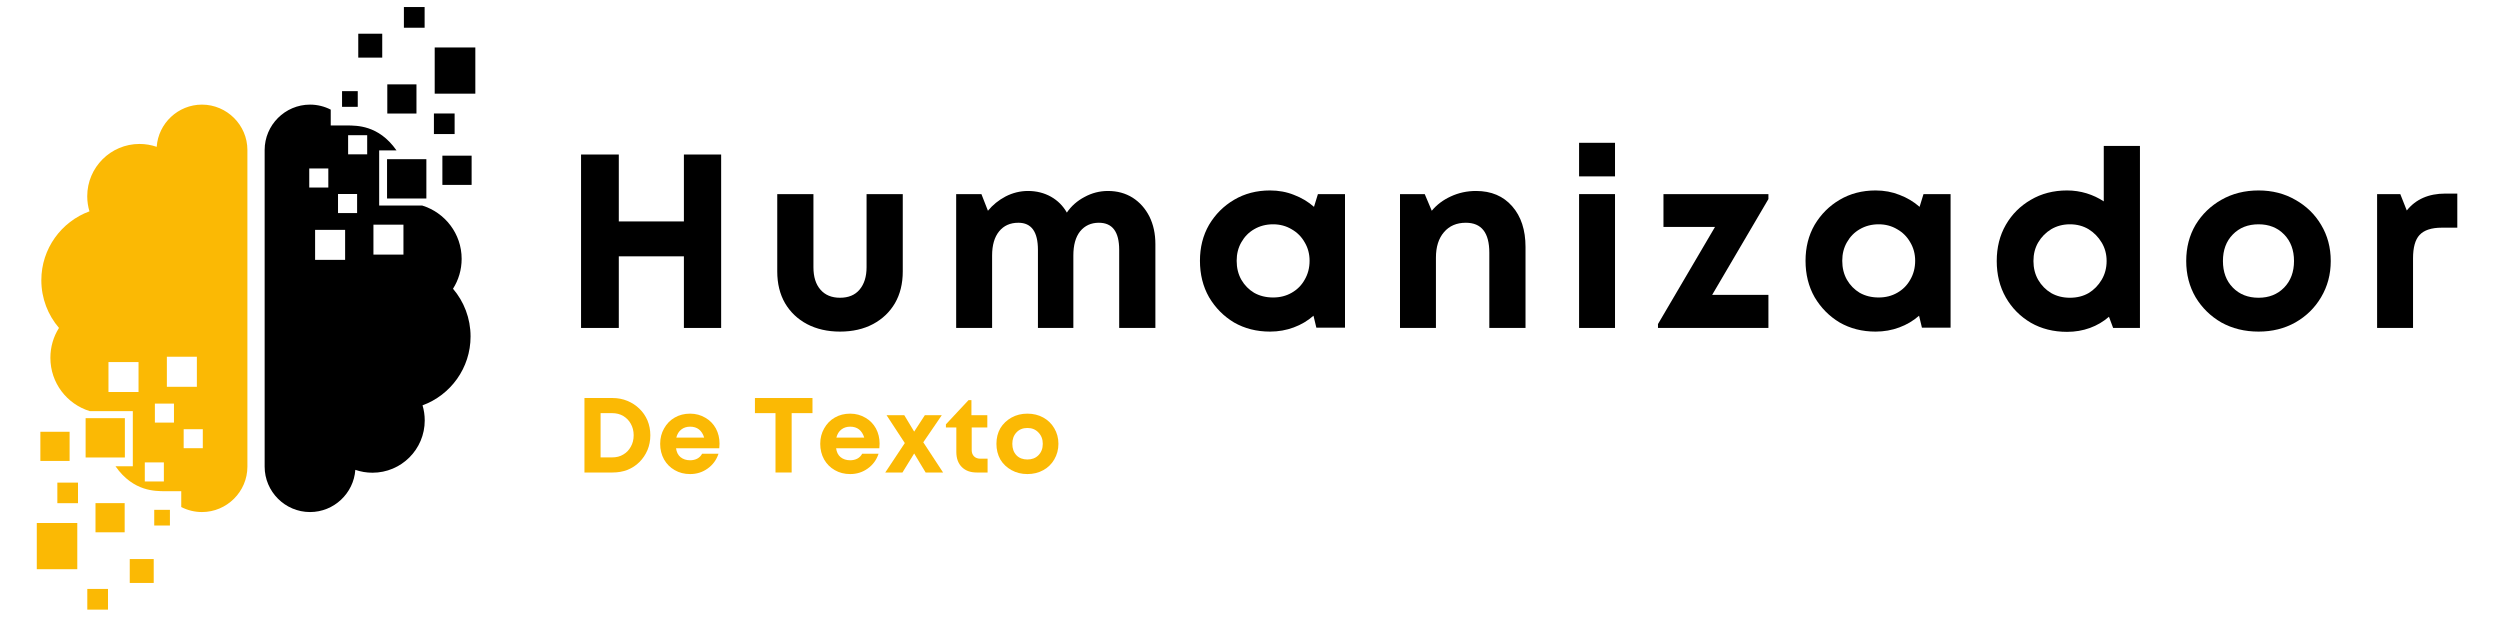
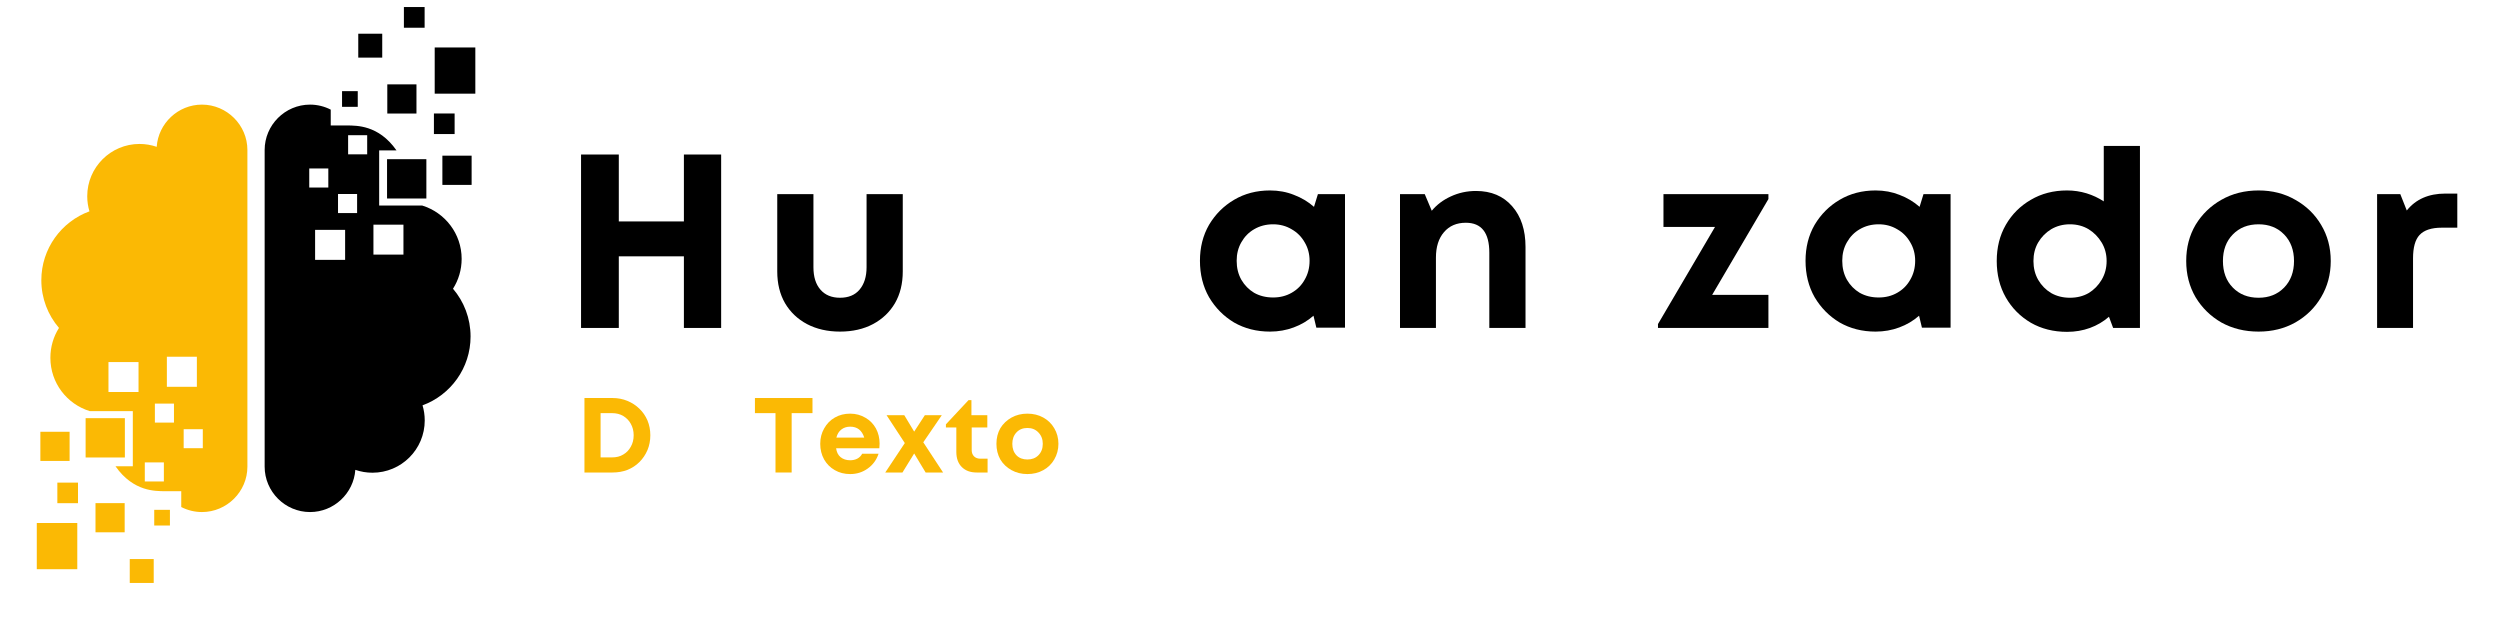
<svg xmlns="http://www.w3.org/2000/svg" width="200" zoomAndPan="magnify" viewBox="0 0 150 37.5" height="50" preserveAspectRatio="xMidYMid meet" version="1.0">
  <defs>
    <g />
    <clipPath id="ddf2f8a11c">
      <path d="M 15 6 L 28.52 6 L 28.52 31 L 15 31 Z M 15 6 " clip-rule="nonzero" />
    </clipPath>
    <clipPath id="8f94bd3d84">
      <path d="M 26 2 L 28.52 2 L 28.52 6 L 26 6 Z M 26 2 " clip-rule="nonzero" />
    </clipPath>
    <clipPath id="6d10fa750f">
      <path d="M 26 9 L 28.52 9 L 28.52 12 L 26 12 Z M 26 9 " clip-rule="nonzero" />
    </clipPath>
    <clipPath id="b7d08289f8">
      <path d="M 24 0.406 L 26 0.406 L 26 2 L 24 2 Z M 24 0.406 " clip-rule="nonzero" />
    </clipPath>
    <clipPath id="348c06ae6d">
      <path d="M 2.207 6 L 15 6 L 15 31 L 2.207 31 Z M 2.207 6 " clip-rule="nonzero" />
    </clipPath>
    <clipPath id="c6b9bcd3e5">
      <path d="M 2.207 31 L 5 31 L 5 35 L 2.207 35 Z M 2.207 31 " clip-rule="nonzero" />
    </clipPath>
    <clipPath id="0d76ef962b">
      <path d="M 2.207 25 L 5 25 L 5 28 L 2.207 28 Z M 2.207 25 " clip-rule="nonzero" />
    </clipPath>
    <clipPath id="c06474effc">
      <path d="M 5 35 L 7 35 L 7 36.672 L 5 36.672 Z M 5 35 " clip-rule="nonzero" />
    </clipPath>
  </defs>
  <g clip-path="url(#ddf2f8a11c)">
    <path fill="#000000" d="M 20.891 7.527 L 19.844 7.527 L 19.844 6.578 C 19.473 6.387 19.047 6.277 18.602 6.277 C 17.102 6.277 15.879 7.504 15.879 9 L 15.879 28 C 15.879 29.496 17.102 30.723 18.602 30.723 C 20.035 30.723 21.219 29.602 21.32 28.191 C 21.641 28.301 21.984 28.363 22.348 28.363 C 24.078 28.363 25.484 26.961 25.484 25.227 C 25.484 24.91 25.438 24.609 25.352 24.32 C 27.035 23.703 28.234 22.082 28.234 20.188 C 28.234 19.094 27.836 18.094 27.18 17.324 C 27.508 16.809 27.699 16.191 27.699 15.531 C 27.699 14.023 26.699 12.754 25.332 12.332 L 22.75 12.332 L 22.75 9.023 L 23.789 9.023 C 22.703 7.469 21.344 7.547 20.891 7.527 Z M 20.707 13.793 L 18.906 13.793 L 18.906 15.594 L 20.707 15.594 Z M 24.207 13.48 L 22.406 13.48 L 22.406 15.277 L 24.207 15.277 Z M 21.426 11.641 L 20.281 11.641 L 20.281 12.785 L 21.426 12.785 Z M 19.699 10.109 L 18.555 10.109 L 18.555 11.25 L 19.699 11.25 Z M 22.031 8.113 L 20.887 8.113 L 20.887 9.258 L 22.031 9.258 Z M 22.031 8.113 " fill-opacity="1" fill-rule="evenodd" />
  </g>
  <g clip-path="url(#8f94bd3d84)">
    <path fill="#000000" d="M 28.852 2.848 L 26.082 2.848 L 26.082 5.621 L 28.852 5.621 Z M 28.852 2.848 " fill-opacity="1" fill-rule="evenodd" />
  </g>
  <path fill="#000000" d="M 24.988 5.062 L 23.238 5.062 L 23.238 6.812 L 24.988 6.812 Z M 24.988 5.062 " fill-opacity="1" fill-rule="evenodd" />
  <g clip-path="url(#6d10fa750f)">
    <path fill="#000000" d="M 28.297 9.34 L 26.543 9.34 L 26.543 11.094 L 28.297 11.094 Z M 28.297 9.34 " fill-opacity="1" fill-rule="evenodd" />
  </g>
  <g clip-path="url(#b7d08289f8)">
    <path fill="#000000" d="M 25.477 0.422 L 24.234 0.422 L 24.234 1.664 L 25.477 1.664 Z M 25.477 0.422 " fill-opacity="1" fill-rule="evenodd" />
  </g>
  <path fill="#000000" d="M 22.934 2.023 L 21.496 2.023 L 21.496 3.457 L 22.934 3.457 Z M 22.934 2.023 " fill-opacity="1" fill-rule="evenodd" />
-   <path fill="#000000" d="M 27.277 6.809 L 26.035 6.809 L 26.035 8.043 L 27.277 8.043 Z M 27.277 6.809 " fill-opacity="1" fill-rule="evenodd" />
+   <path fill="#000000" d="M 27.277 6.809 L 26.035 6.809 L 26.035 8.043 L 27.277 8.043 Z " fill-opacity="1" fill-rule="evenodd" />
  <path fill="#000000" d="M 21.465 5.469 L 20.523 5.469 L 20.523 6.41 L 21.465 6.41 Z M 21.465 5.469 " fill-opacity="1" fill-rule="evenodd" />
  <path fill="#000000" d="M 25.582 9.551 L 23.223 9.551 L 23.223 11.91 L 25.582 11.91 Z M 25.582 9.551 " fill-opacity="1" fill-rule="evenodd" />
  <g clip-path="url(#348c06ae6d)">
    <path fill="#fbb904" d="M 9.828 29.473 L 10.875 29.473 L 10.875 30.422 C 11.25 30.613 11.672 30.723 12.117 30.723 C 13.613 30.723 14.844 29.496 14.844 28 L 14.844 9 C 14.844 7.504 13.613 6.277 12.117 6.277 C 10.684 6.277 9.5 7.402 9.402 8.809 C 9.078 8.699 8.73 8.637 8.371 8.637 C 6.641 8.637 5.234 10.043 5.234 11.773 C 5.234 12.09 5.281 12.391 5.367 12.68 C 3.684 13.297 2.48 14.918 2.48 16.812 C 2.48 17.906 2.879 18.906 3.539 19.676 C 3.211 20.191 3.023 20.809 3.023 21.469 C 3.023 22.977 4.016 24.246 5.387 24.668 L 7.969 24.668 L 7.969 27.977 L 6.93 27.977 C 8.016 29.531 9.375 29.453 9.828 29.473 Z M 10.012 23.207 L 11.812 23.207 L 11.812 21.406 L 10.012 21.406 Z M 6.508 23.52 L 8.312 23.52 L 8.312 21.723 L 6.508 21.723 Z M 9.293 25.355 L 10.438 25.355 L 10.438 24.215 L 9.293 24.215 Z M 11.02 26.891 L 12.168 26.891 L 12.168 25.75 L 11.02 25.75 Z M 8.688 28.887 L 9.832 28.887 L 9.832 27.742 L 8.688 27.742 Z M 8.688 28.887 " fill-opacity="1" fill-rule="evenodd" />
  </g>
  <g clip-path="url(#c6b9bcd3e5)">
    <path fill="#fbb904" d="M 4.637 31.379 L 1.863 31.379 L 1.863 34.152 L 4.637 34.152 Z M 4.637 31.379 " fill-opacity="1" fill-rule="evenodd" />
  </g>
  <path fill="#fbb904" d="M 7.48 30.188 L 5.73 30.188 L 5.73 31.938 L 7.48 31.938 Z M 7.48 30.188 " fill-opacity="1" fill-rule="evenodd" />
  <g clip-path="url(#0d76ef962b)">
    <path fill="#fbb904" d="M 4.176 25.906 L 2.422 25.906 L 2.422 27.656 L 4.176 27.656 Z M 4.176 25.906 " fill-opacity="1" fill-rule="evenodd" />
  </g>
  <g clip-path="url(#c06474effc)">
-     <path fill="#fbb904" d="M 6.48 35.336 L 5.238 35.336 L 5.238 36.578 L 6.48 36.578 Z M 6.48 35.336 " fill-opacity="1" fill-rule="evenodd" />
-   </g>
+     </g>
  <path fill="#fbb904" d="M 9.223 33.543 L 7.785 33.543 L 7.785 34.977 L 9.223 34.977 Z M 9.223 33.543 " fill-opacity="1" fill-rule="evenodd" />
  <path fill="#fbb904" d="M 4.68 28.957 L 3.441 28.957 L 3.441 30.191 L 4.68 30.191 Z M 4.68 28.957 " fill-opacity="1" fill-rule="evenodd" />
  <path fill="#fbb904" d="M 10.195 30.59 L 9.254 30.59 L 9.254 31.531 L 10.195 31.531 Z M 10.195 30.59 " fill-opacity="1" fill-rule="evenodd" />
  <path fill="#fbb904" d="M 7.492 25.09 L 5.137 25.09 L 5.137 27.449 L 7.492 27.449 Z M 7.492 25.09 " fill-opacity="1" fill-rule="evenodd" />
  <g fill="#000000" fill-opacity="1">
    <g transform="translate(33.675, 19.677)">
      <g>
        <path d="M 7.359 -10.406 L 9.594 -10.406 L 9.594 0 L 7.359 0 L 7.359 -4.297 L 3.453 -4.297 L 3.453 0 L 1.188 0 L 1.188 -10.406 L 3.453 -10.406 L 3.453 -6.391 L 7.359 -6.391 Z M 7.359 -10.406 " />
      </g>
    </g>
  </g>
  <g fill="#000000" fill-opacity="1">
    <g transform="translate(45.697, 19.677)">
      <g>
        <path d="M 4.703 0.219 C 3.953 0.219 3.289 0.066 2.719 -0.234 C 2.156 -0.535 1.719 -0.953 1.406 -1.484 C 1.094 -2.023 0.938 -2.66 0.938 -3.391 L 0.938 -8.031 L 3.109 -8.031 L 3.109 -3.641 C 3.109 -3.066 3.25 -2.617 3.531 -2.297 C 3.812 -1.973 4.203 -1.812 4.703 -1.812 C 5.211 -1.812 5.602 -1.973 5.875 -2.297 C 6.156 -2.629 6.297 -3.078 6.297 -3.641 L 6.297 -8.031 L 8.469 -8.031 L 8.469 -3.391 C 8.469 -2.66 8.312 -2.023 8 -1.484 C 7.688 -0.953 7.25 -0.535 6.688 -0.234 C 6.125 0.066 5.461 0.219 4.703 0.219 Z M 4.703 0.219 " />
      </g>
    </g>
  </g>
  <g fill="#000000" fill-opacity="1">
    <g transform="translate(56.323, 19.677)">
      <g>
-         <path d="M 10.156 -8.219 C 10.719 -8.219 11.211 -8.082 11.641 -7.812 C 12.066 -7.539 12.398 -7.164 12.641 -6.688 C 12.879 -6.207 13 -5.656 13 -5.031 L 13 0 L 10.828 0 L 10.828 -4.688 C 10.828 -5.77 10.422 -6.312 9.609 -6.312 C 9.141 -6.312 8.766 -6.141 8.484 -5.797 C 8.211 -5.453 8.078 -4.969 8.078 -4.344 L 8.078 0 L 5.953 0 L 5.953 -4.688 C 5.953 -5.77 5.562 -6.312 4.781 -6.312 C 4.289 -6.312 3.906 -6.141 3.625 -5.797 C 3.344 -5.453 3.203 -4.969 3.203 -4.344 L 3.203 0 L 1.047 0 L 1.047 -8.031 L 2.562 -8.031 L 2.953 -7.031 C 3.242 -7.383 3.598 -7.672 4.016 -7.891 C 4.441 -8.109 4.891 -8.219 5.359 -8.219 C 5.867 -8.219 6.328 -8.102 6.734 -7.875 C 7.141 -7.645 7.457 -7.328 7.688 -6.922 C 7.957 -7.316 8.312 -7.629 8.75 -7.859 C 9.188 -8.098 9.656 -8.219 10.156 -8.219 Z M 10.156 -8.219 " />
-       </g>
+         </g>
    </g>
  </g>
  <g fill="#000000" fill-opacity="1">
    <g transform="translate(71.481, 19.677)">
      <g>
        <path d="M 7.594 -8.031 L 9.219 -8.031 L 9.219 -0.016 L 7.5 -0.016 L 7.328 -0.734 C 6.984 -0.43 6.586 -0.195 6.141 -0.031 C 5.703 0.133 5.227 0.219 4.719 0.219 C 3.914 0.219 3.195 0.035 2.562 -0.328 C 1.938 -0.703 1.438 -1.207 1.062 -1.844 C 0.695 -2.488 0.516 -3.219 0.516 -4.031 C 0.516 -4.832 0.695 -5.551 1.062 -6.188 C 1.438 -6.82 1.938 -7.32 2.562 -7.688 C 3.195 -8.062 3.914 -8.25 4.719 -8.25 C 5.238 -8.25 5.719 -8.16 6.156 -7.984 C 6.602 -7.816 7.004 -7.578 7.359 -7.266 Z M 4.906 -1.828 C 5.32 -1.828 5.691 -1.922 6.016 -2.109 C 6.348 -2.297 6.609 -2.555 6.797 -2.891 C 6.992 -3.223 7.094 -3.602 7.094 -4.031 C 7.094 -4.445 6.992 -4.816 6.797 -5.141 C 6.609 -5.473 6.348 -5.734 6.016 -5.922 C 5.691 -6.117 5.32 -6.219 4.906 -6.219 C 4.477 -6.219 4.098 -6.117 3.766 -5.922 C 3.441 -5.734 3.188 -5.473 3 -5.141 C 2.812 -4.816 2.719 -4.445 2.719 -4.031 C 2.719 -3.602 2.812 -3.223 3 -2.891 C 3.188 -2.566 3.441 -2.305 3.766 -2.109 C 4.098 -1.922 4.477 -1.828 4.906 -1.828 Z M 4.906 -1.828 " />
      </g>
    </g>
  </g>
  <g fill="#000000" fill-opacity="1">
    <g transform="translate(82.953, 19.677)">
      <g>
        <path d="M 5.609 -8.219 C 6.523 -8.219 7.25 -7.91 7.781 -7.297 C 8.312 -6.691 8.578 -5.879 8.578 -4.859 L 8.578 0 L 6.406 0 L 6.406 -4.516 C 6.406 -5.711 5.938 -6.312 5 -6.312 C 4.445 -6.312 4.008 -6.125 3.688 -5.75 C 3.363 -5.375 3.203 -4.863 3.203 -4.219 L 3.203 0 L 1.047 0 L 1.047 -8.031 L 2.531 -8.031 L 2.953 -7.031 C 3.254 -7.395 3.633 -7.68 4.094 -7.891 C 4.562 -8.109 5.066 -8.219 5.609 -8.219 Z M 5.609 -8.219 " />
      </g>
    </g>
  </g>
  <g fill="#000000" fill-opacity="1">
    <g transform="translate(93.698, 19.677)">
      <g>
-         <path d="M 1.047 -9.094 L 1.047 -11.109 L 3.203 -11.109 L 3.203 -9.094 Z M 1.047 0 L 1.047 -8.031 L 3.203 -8.031 L 3.203 0 Z M 1.047 0 " />
-       </g>
+         </g>
    </g>
  </g>
  <g fill="#000000" fill-opacity="1">
    <g transform="translate(99.167, 19.677)">
      <g>
        <path d="M 3.562 -1.984 L 6.938 -1.984 L 6.938 0 L 0.312 0 L 0.312 -0.234 L 3.734 -6.062 L 0.641 -6.062 L 0.641 -8.031 L 6.938 -8.031 L 6.938 -7.734 Z M 3.562 -1.984 " />
      </g>
    </g>
  </g>
  <g fill="#000000" fill-opacity="1">
    <g transform="translate(107.816, 19.677)">
      <g>
        <path d="M 7.594 -8.031 L 9.219 -8.031 L 9.219 -0.016 L 7.5 -0.016 L 7.328 -0.734 C 6.984 -0.43 6.586 -0.195 6.141 -0.031 C 5.703 0.133 5.227 0.219 4.719 0.219 C 3.914 0.219 3.195 0.035 2.562 -0.328 C 1.938 -0.703 1.438 -1.207 1.062 -1.844 C 0.695 -2.488 0.516 -3.219 0.516 -4.031 C 0.516 -4.832 0.695 -5.551 1.062 -6.188 C 1.438 -6.82 1.938 -7.32 2.562 -7.688 C 3.195 -8.062 3.914 -8.25 4.719 -8.25 C 5.238 -8.25 5.719 -8.16 6.156 -7.984 C 6.602 -7.816 7.004 -7.578 7.359 -7.266 Z M 4.906 -1.828 C 5.32 -1.828 5.691 -1.922 6.016 -2.109 C 6.348 -2.297 6.609 -2.555 6.797 -2.891 C 6.992 -3.223 7.094 -3.602 7.094 -4.031 C 7.094 -4.445 6.992 -4.816 6.797 -5.141 C 6.609 -5.473 6.348 -5.734 6.016 -5.922 C 5.691 -6.117 5.32 -6.219 4.906 -6.219 C 4.477 -6.219 4.098 -6.117 3.766 -5.922 C 3.441 -5.734 3.188 -5.473 3 -5.141 C 2.812 -4.816 2.719 -4.445 2.719 -4.031 C 2.719 -3.602 2.812 -3.223 3 -2.891 C 3.188 -2.566 3.441 -2.305 3.766 -2.109 C 4.098 -1.922 4.477 -1.828 4.906 -1.828 Z M 4.906 -1.828 " />
      </g>
    </g>
  </g>
  <g fill="#000000" fill-opacity="1">
    <g transform="translate(119.288, 19.677)">
      <g>
        <path d="M 6.938 -10.922 L 9.109 -10.922 L 9.109 0 L 7.5 0 L 7.25 -0.672 C 6.914 -0.379 6.535 -0.156 6.109 0 C 5.68 0.156 5.223 0.234 4.734 0.234 C 3.922 0.234 3.195 0.051 2.562 -0.312 C 1.926 -0.688 1.426 -1.191 1.062 -1.828 C 0.695 -2.473 0.516 -3.203 0.516 -4.016 C 0.516 -4.828 0.695 -5.551 1.062 -6.188 C 1.426 -6.82 1.926 -7.32 2.562 -7.688 C 3.195 -8.062 3.922 -8.25 4.734 -8.25 C 5.141 -8.25 5.531 -8.191 5.906 -8.078 C 6.281 -7.961 6.625 -7.801 6.938 -7.594 Z M 4.906 -1.812 C 5.332 -1.812 5.707 -1.906 6.031 -2.094 C 6.352 -2.289 6.613 -2.555 6.812 -2.891 C 7.008 -3.223 7.109 -3.598 7.109 -4.016 C 7.109 -4.43 7.008 -4.801 6.812 -5.125 C 6.613 -5.457 6.352 -5.723 6.031 -5.922 C 5.707 -6.117 5.332 -6.219 4.906 -6.219 C 4.488 -6.219 4.113 -6.117 3.781 -5.922 C 3.457 -5.723 3.195 -5.457 3 -5.125 C 2.812 -4.801 2.719 -4.43 2.719 -4.016 C 2.719 -3.598 2.812 -3.223 3 -2.891 C 3.195 -2.555 3.457 -2.289 3.781 -2.094 C 4.113 -1.906 4.488 -1.812 4.906 -1.812 Z M 4.906 -1.812 " />
      </g>
    </g>
  </g>
  <g fill="#000000" fill-opacity="1">
    <g transform="translate(130.657, 19.677)">
      <g>
        <path d="M 4.859 0.219 C 4.023 0.219 3.281 0.035 2.625 -0.328 C 1.977 -0.703 1.461 -1.207 1.078 -1.844 C 0.703 -2.488 0.516 -3.211 0.516 -4.016 C 0.516 -4.828 0.703 -5.551 1.078 -6.188 C 1.461 -6.82 1.977 -7.32 2.625 -7.688 C 3.281 -8.062 4.023 -8.25 4.859 -8.25 C 5.68 -8.25 6.414 -8.062 7.062 -7.688 C 7.719 -7.32 8.234 -6.82 8.609 -6.188 C 8.992 -5.551 9.188 -4.828 9.188 -4.016 C 9.188 -3.211 8.992 -2.488 8.609 -1.844 C 8.234 -1.207 7.719 -0.703 7.062 -0.328 C 6.414 0.035 5.68 0.219 4.859 0.219 Z M 4.859 -1.812 C 5.484 -1.812 5.992 -2.016 6.391 -2.422 C 6.785 -2.828 6.984 -3.359 6.984 -4.016 C 6.984 -4.672 6.785 -5.203 6.391 -5.609 C 5.992 -6.016 5.484 -6.219 4.859 -6.219 C 4.223 -6.219 3.707 -6.016 3.312 -5.609 C 2.914 -5.203 2.719 -4.672 2.719 -4.016 C 2.719 -3.359 2.914 -2.828 3.312 -2.422 C 3.707 -2.016 4.223 -1.812 4.859 -1.812 Z M 4.859 -1.812 " />
      </g>
    </g>
  </g>
  <g fill="#000000" fill-opacity="1">
    <g transform="translate(141.579, 19.677)">
      <g>
        <path d="M 5.141 -8.062 L 5.859 -8.062 L 5.859 -6.016 L 4.922 -6.016 C 4.305 -6.016 3.863 -5.867 3.594 -5.578 C 3.332 -5.297 3.203 -4.828 3.203 -4.172 L 3.203 0 L 1.047 0 L 1.047 -8.031 L 2.438 -8.031 L 2.828 -7.047 C 3.367 -7.723 4.141 -8.062 5.141 -8.062 Z M 5.141 -8.062 " />
      </g>
    </g>
  </g>
  <g fill="#fbb904" fill-opacity="1">
    <g transform="translate(34.551, 28.35)">
      <g>
        <path d="M 2.203 -4.469 C 2.523 -4.469 2.82 -4.41 3.094 -4.297 C 3.375 -4.18 3.613 -4.023 3.812 -3.828 C 4.02 -3.629 4.18 -3.395 4.297 -3.125 C 4.41 -2.852 4.469 -2.555 4.469 -2.234 C 4.469 -1.91 4.41 -1.613 4.297 -1.344 C 4.18 -1.07 4.02 -0.832 3.812 -0.625 C 3.613 -0.426 3.375 -0.27 3.094 -0.156 C 2.82 -0.051 2.523 0 2.203 0 L 0.516 0 L 0.516 -4.469 Z M 2.172 -0.906 C 2.43 -0.906 2.656 -0.961 2.844 -1.078 C 3.039 -1.191 3.191 -1.348 3.297 -1.547 C 3.41 -1.742 3.469 -1.973 3.469 -2.234 C 3.469 -2.492 3.41 -2.723 3.297 -2.922 C 3.191 -3.117 3.039 -3.273 2.844 -3.391 C 2.656 -3.504 2.43 -3.562 2.172 -3.562 L 1.484 -3.562 L 1.484 -0.906 Z M 2.172 -0.906 " />
      </g>
    </g>
  </g>
  <g fill="#fbb904" fill-opacity="1">
    <g transform="translate(39.391, 28.35)">
      <g>
-         <path d="M 3.781 -1.734 C 3.781 -1.641 3.773 -1.547 3.766 -1.453 L 1.172 -1.453 C 1.203 -1.223 1.289 -1.047 1.438 -0.922 C 1.594 -0.797 1.785 -0.734 2.016 -0.734 C 2.172 -0.734 2.312 -0.766 2.438 -0.828 C 2.57 -0.898 2.672 -1 2.734 -1.125 L 3.719 -1.125 C 3.594 -0.75 3.375 -0.453 3.062 -0.234 C 2.758 -0.016 2.41 0.094 2.016 0.094 C 1.672 0.094 1.363 0.016 1.094 -0.141 C 0.82 -0.297 0.609 -0.508 0.453 -0.781 C 0.297 -1.062 0.219 -1.375 0.219 -1.719 C 0.219 -2.062 0.297 -2.367 0.453 -2.641 C 0.609 -2.922 0.82 -3.141 1.094 -3.297 C 1.363 -3.453 1.672 -3.531 2.016 -3.531 C 2.359 -3.531 2.664 -3.445 2.938 -3.281 C 3.207 -3.125 3.414 -2.91 3.562 -2.641 C 3.707 -2.367 3.781 -2.066 3.781 -1.734 Z M 2.016 -2.75 C 1.805 -2.75 1.629 -2.691 1.484 -2.578 C 1.336 -2.461 1.238 -2.301 1.188 -2.094 L 2.859 -2.094 C 2.723 -2.531 2.441 -2.75 2.016 -2.75 Z M 2.016 -2.75 " />
-       </g>
+         </g>
    </g>
  </g>
  <g fill="#fbb904" fill-opacity="1">
    <g transform="translate(43.512, 28.35)">
      <g />
    </g>
  </g>
  <g fill="#fbb904" fill-opacity="1">
    <g transform="translate(45.155, 28.35)">
      <g>
        <path d="M 3.594 -4.469 L 3.594 -3.562 L 2.344 -3.562 L 2.344 0 L 1.375 0 L 1.375 -3.562 L 0.141 -3.562 L 0.141 -4.469 Z M 3.594 -4.469 " />
      </g>
    </g>
  </g>
  <g fill="#fbb904" fill-opacity="1">
    <g transform="translate(48.995, 28.35)">
      <g>
        <path d="M 3.781 -1.734 C 3.781 -1.641 3.773 -1.547 3.766 -1.453 L 1.172 -1.453 C 1.203 -1.223 1.289 -1.047 1.438 -0.922 C 1.594 -0.797 1.785 -0.734 2.016 -0.734 C 2.172 -0.734 2.312 -0.766 2.438 -0.828 C 2.57 -0.898 2.672 -1 2.734 -1.125 L 3.719 -1.125 C 3.594 -0.75 3.375 -0.453 3.062 -0.234 C 2.758 -0.016 2.41 0.094 2.016 0.094 C 1.672 0.094 1.363 0.016 1.094 -0.141 C 0.82 -0.297 0.609 -0.508 0.453 -0.781 C 0.297 -1.062 0.219 -1.375 0.219 -1.719 C 0.219 -2.062 0.297 -2.367 0.453 -2.641 C 0.609 -2.922 0.82 -3.141 1.094 -3.297 C 1.363 -3.453 1.672 -3.531 2.016 -3.531 C 2.359 -3.531 2.664 -3.445 2.938 -3.281 C 3.207 -3.125 3.414 -2.91 3.562 -2.641 C 3.707 -2.367 3.781 -2.066 3.781 -1.734 Z M 2.016 -2.75 C 1.805 -2.75 1.629 -2.691 1.484 -2.578 C 1.336 -2.461 1.238 -2.301 1.188 -2.094 L 2.859 -2.094 C 2.723 -2.531 2.441 -2.75 2.016 -2.75 Z M 2.016 -2.75 " />
      </g>
    </g>
  </g>
  <g fill="#fbb904" fill-opacity="1">
    <g transform="translate(53.116, 28.35)">
      <g>
        <path d="M 3.469 0 L 2.422 0 L 1.734 -1.141 L 1.031 0 L 0 0 L 1.172 -1.766 L 0.078 -3.438 L 1.141 -3.438 L 1.734 -2.453 L 2.375 -3.438 L 3.391 -3.438 L 2.281 -1.812 Z M 3.469 0 " />
      </g>
    </g>
  </g>
  <g fill="#fbb904" fill-opacity="1">
    <g transform="translate(56.708, 28.35)">
      <g>
        <path d="M 2.125 -0.828 L 2.547 -0.828 L 2.547 0 L 1.891 0 C 1.516 0 1.219 -0.109 1 -0.328 C 0.781 -0.547 0.672 -0.848 0.672 -1.234 L 0.672 -2.703 L 0.047 -2.703 L 0.047 -2.891 L 1.406 -4.344 L 1.578 -4.344 L 1.578 -3.438 L 2.531 -3.438 L 2.531 -2.703 L 1.594 -2.703 L 1.594 -1.344 C 1.594 -1.188 1.641 -1.062 1.734 -0.969 C 1.828 -0.875 1.957 -0.828 2.125 -0.828 Z M 2.125 -0.828 " />
      </g>
    </g>
  </g>
  <g fill="#fbb904" fill-opacity="1">
    <g transform="translate(59.567, 28.35)">
      <g>
        <path d="M 2.078 0.094 C 1.723 0.094 1.406 0.016 1.125 -0.141 C 0.844 -0.297 0.617 -0.508 0.453 -0.781 C 0.297 -1.062 0.219 -1.375 0.219 -1.719 C 0.219 -2.07 0.297 -2.383 0.453 -2.656 C 0.617 -2.926 0.844 -3.141 1.125 -3.297 C 1.406 -3.453 1.723 -3.531 2.078 -3.531 C 2.43 -3.531 2.75 -3.453 3.031 -3.297 C 3.312 -3.141 3.531 -2.926 3.688 -2.656 C 3.852 -2.383 3.938 -2.07 3.938 -1.719 C 3.938 -1.375 3.852 -1.062 3.688 -0.781 C 3.531 -0.508 3.312 -0.297 3.031 -0.141 C 2.75 0.016 2.43 0.094 2.078 0.094 Z M 2.078 -0.781 C 2.348 -0.781 2.566 -0.863 2.734 -1.031 C 2.91 -1.207 3 -1.438 3 -1.719 C 3 -2 2.91 -2.227 2.734 -2.406 C 2.566 -2.582 2.348 -2.672 2.078 -2.672 C 1.805 -2.672 1.586 -2.582 1.422 -2.406 C 1.254 -2.227 1.172 -2 1.172 -1.719 C 1.172 -1.438 1.254 -1.207 1.422 -1.031 C 1.586 -0.863 1.805 -0.781 2.078 -0.781 Z M 2.078 -0.781 " />
      </g>
    </g>
  </g>
</svg>